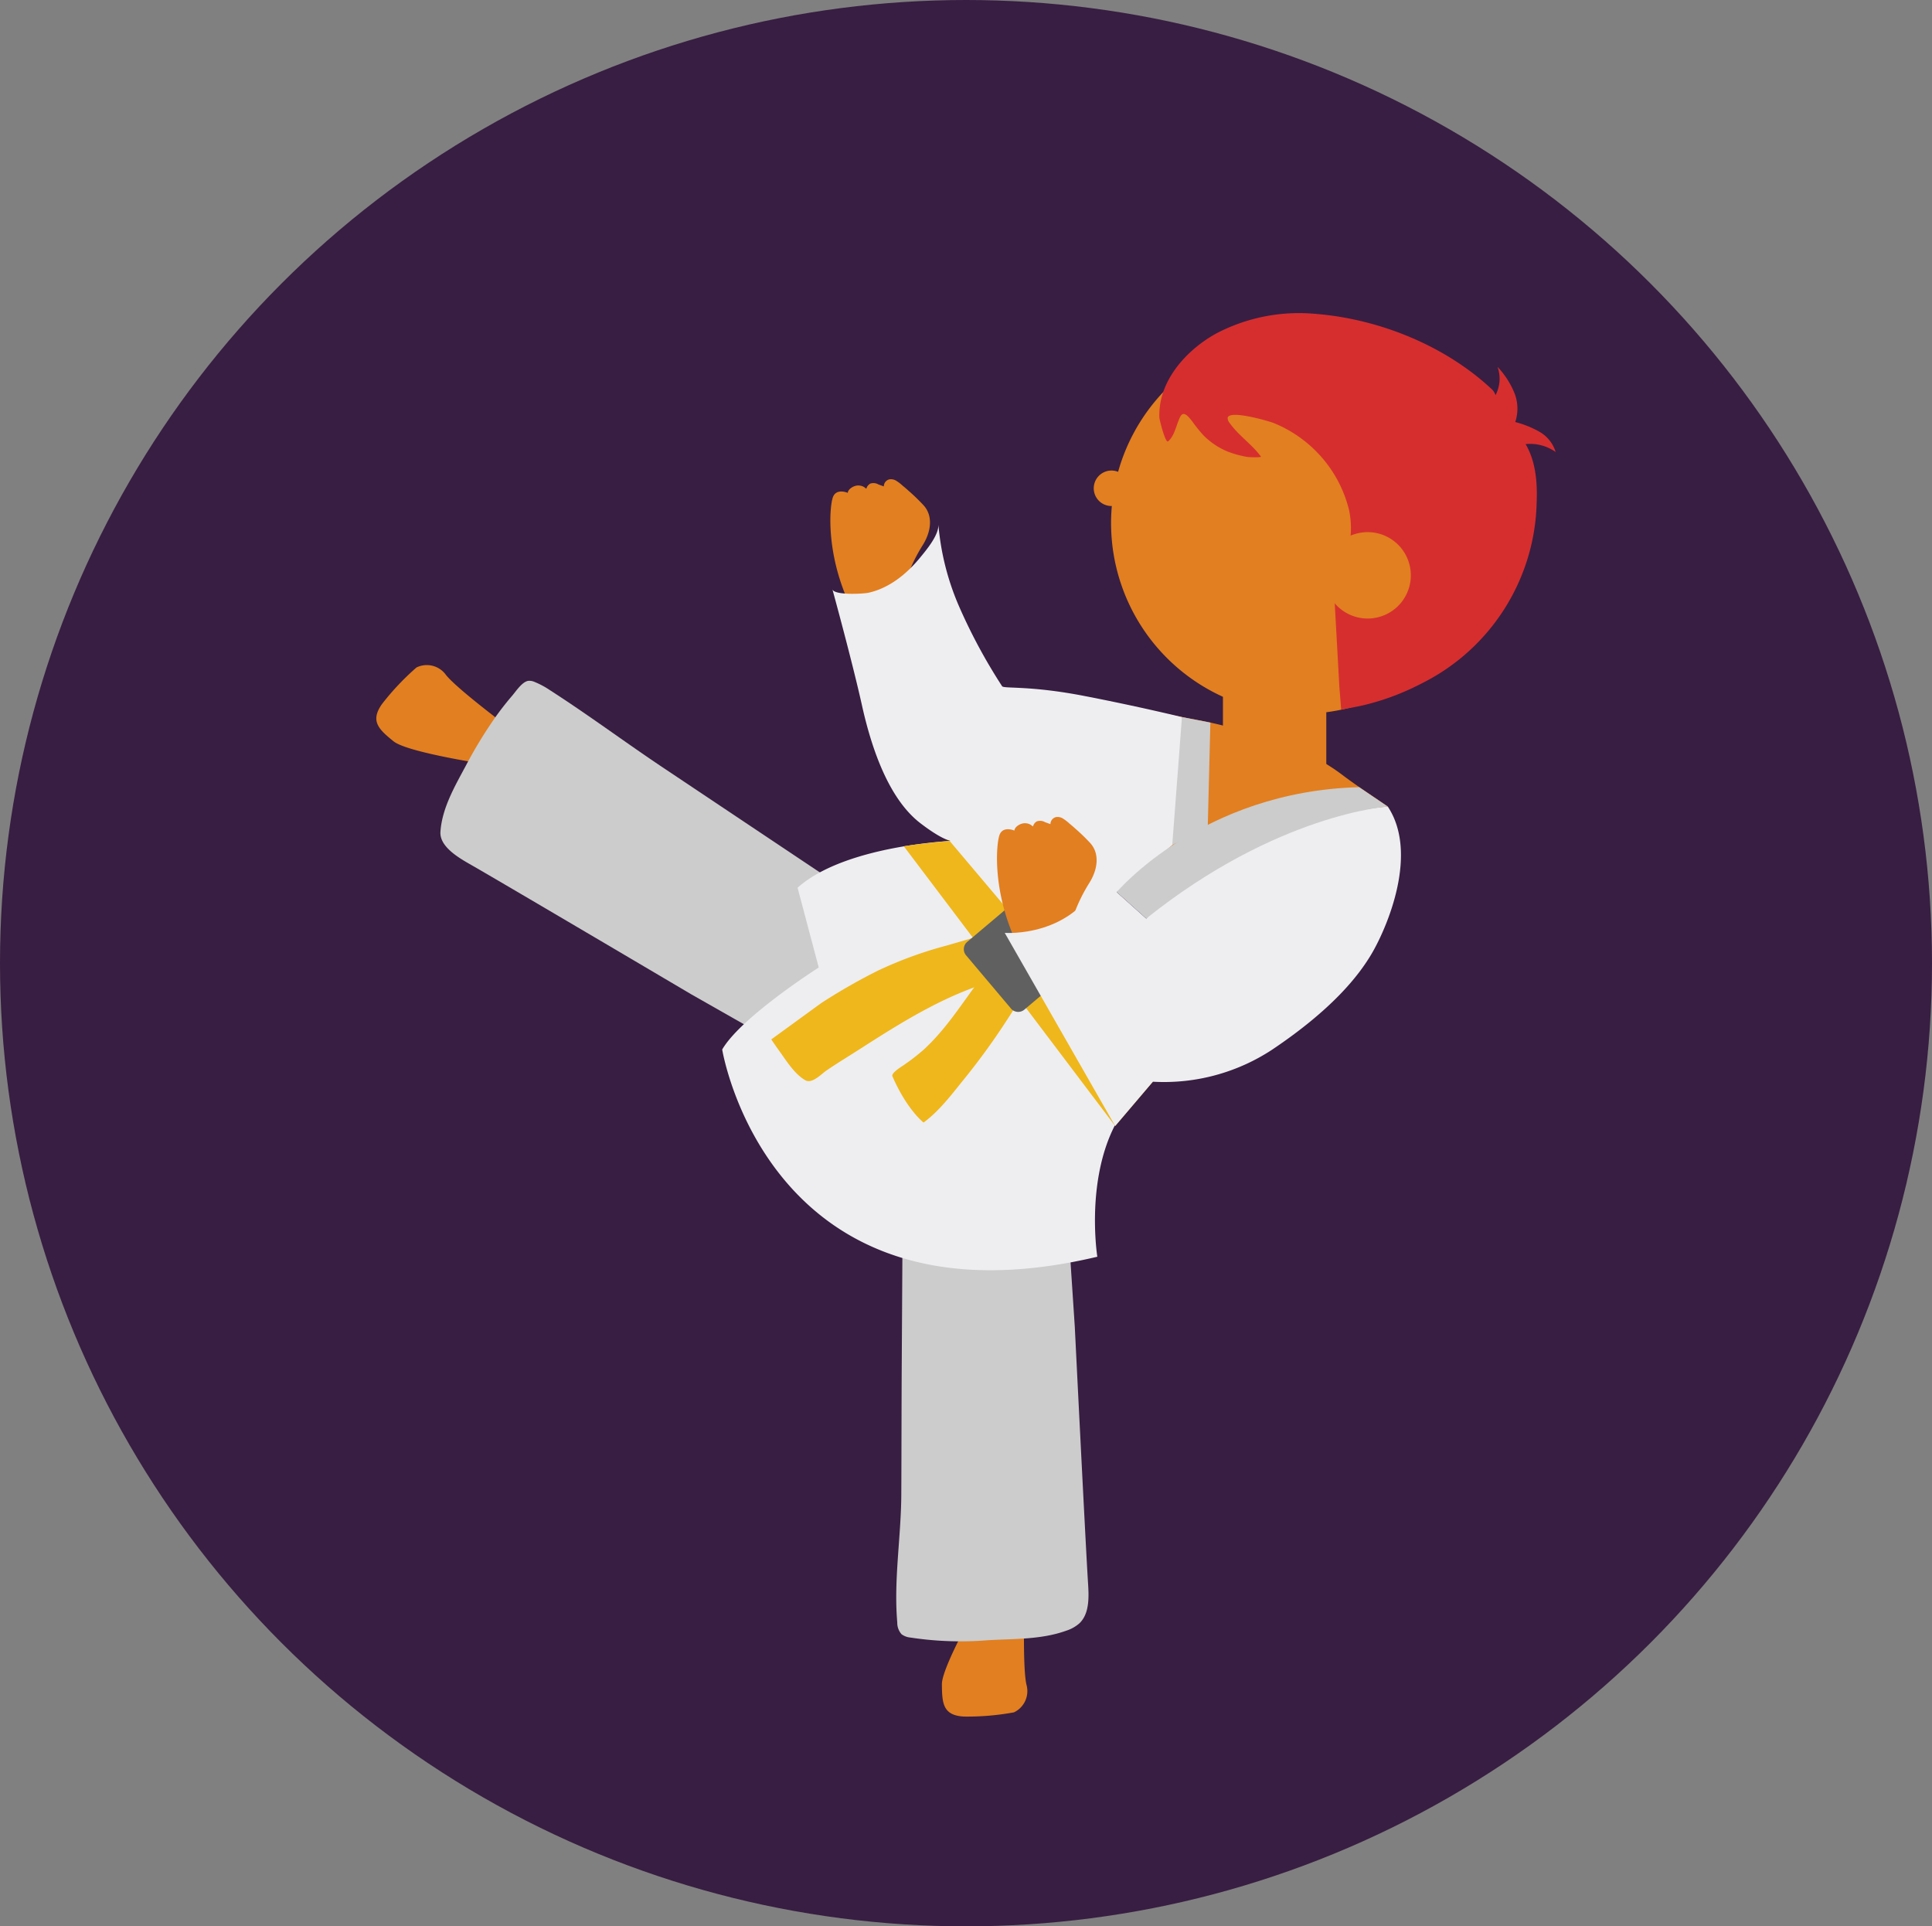
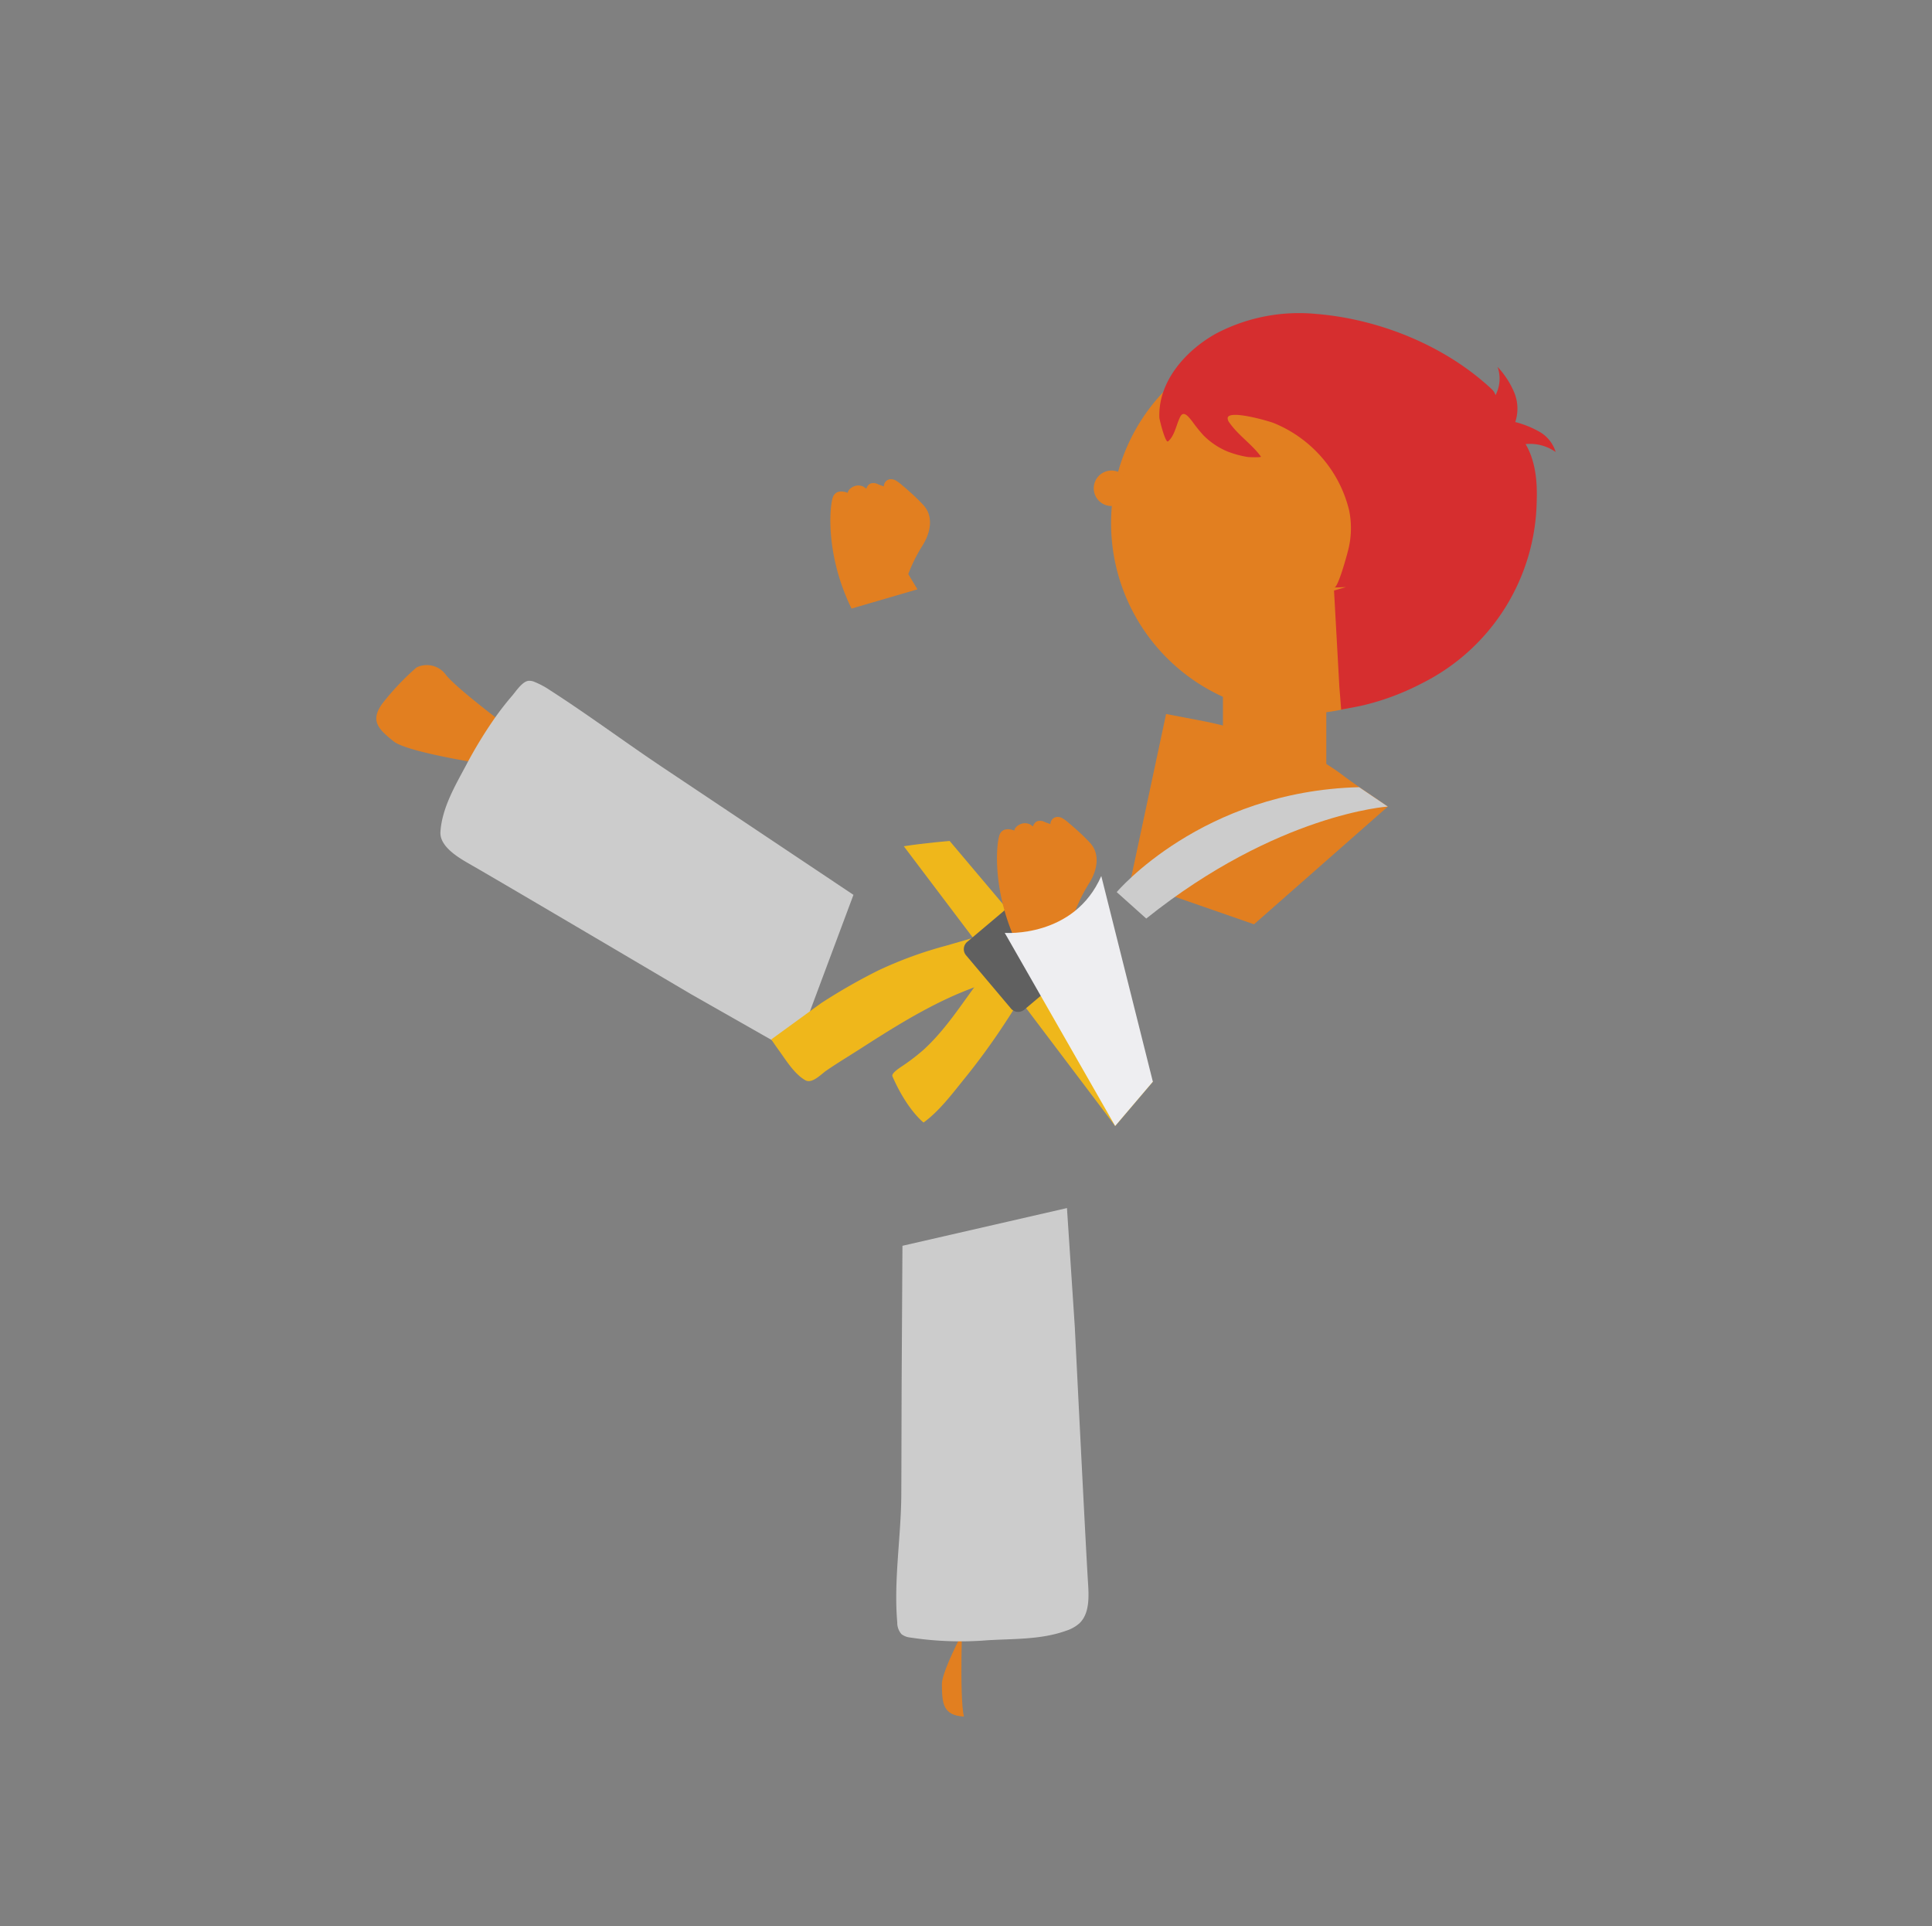
<svg xmlns="http://www.w3.org/2000/svg" id="Benefit_Icon_Self_Defence" data-name="Benefit Icon Self Defence" width="331" height="330" viewBox="0 0 331 330">
  <rect x="0" y="0" width="331" height="330" fill="#808080" stroke="none" />
  <defs>
    <clipPath id="clip-path">
      <rect id="Rectangle_1179" data-name="Rectangle 1179" width="202.055" height="240.428" fill="none" />
    </clipPath>
  </defs>
-   <ellipse id="Ellipse_52" data-name="Ellipse 52" cx="165.5" cy="165" rx="165.5" ry="165" fill="#381e42" />
  <g id="Group_2934" data-name="Group 2934" transform="translate(64.472 53.665)">
    <g id="Group_2934-2" data-name="Group 2934" clip-path="url(#clip-path)">
      <path id="Path_3581" data-name="Path 3581" d="M425.352,219.344c-1.294-.347-2.6-.66-3.905-.922l-6.7-1.283L408.629,245.8l21.184,7.364L452.734,233c-2.5-1.741-5.089-3.395-7.527-5.227a35.2,35.2,0,0,0-7.1-4.218c-1.754-.748-3.565-1.357-5.375-1.952-2.425-.8-4.885-1.59-7.375-2.257" transform="translate(-279.439 -148.49)" fill="#e27f20" />
      <path id="Path_3582" data-name="Path 3582" d="M399.668,33.2a32.668,32.668,0,1,0,41-21.3,32.668,32.668,0,0,0-41,21.3" transform="translate(-272.266 -7.094)" fill="#e27f20" />
      <path id="Path_3583" data-name="Path 3583" d="M388.923,87.341a3.039,3.039,0,1,0,3.813-1.981,3.039,3.039,0,0,0-3.813,1.981" transform="translate(-265.866 -58.275)" fill="#e27f20" />
      <path id="Path_3584" data-name="Path 3584" d="M455.165,63.982l-.914-16.48,2.043-.594c-.562.022-1.106.05-1.608.06q-.19,0-.371,0c.643,0,2.155-5.562,2.324-6.261a15.143,15.143,0,0,0,.213-6.883,21.482,21.482,0,0,0-5.5-10,21.751,21.751,0,0,0-7.358-4.989c-.977-.4-7.9-2.382-7.97-.865a1.37,1.37,0,0,0,.331.807c1.527,2.171,3.831,3.661,5.37,5.776.135.186-2.067.1-2.269.068A17.123,17.123,0,0,1,436,23.68a12.675,12.675,0,0,1-4.127-2.776,26.837,26.837,0,0,1-1.937-2.413c-.5-.61-1.417-1.925-2.019-.786-.679,1.286-.948,3.286-2.1,4.24-.453.375-1.475-3.723-1.488-4.058-.247-6.256,4.618-11.611,9.786-14.449A30.555,30.555,0,0,1,451.224.117C462,1,473.244,5.529,481.2,12.939a2.4,2.4,0,0,1,.719,1.093,6.084,6.084,0,0,0,.35-4.848,14.721,14.721,0,0,1,2.839,4.35,7.274,7.274,0,0,1,.193,5.1,16.88,16.88,0,0,1,4.176,1.685,5.992,5.992,0,0,1,2.745,3.449,7.593,7.593,0,0,0-5.148-1.356c1.708,2.912,2.02,6.434,1.9,9.808a35.523,35.523,0,0,1-19.487,31.08q-.957.5-1.935.959a43.083,43.083,0,0,1-7.929,2.81c-1.371.34-2.757.565-4.145.821" transform="translate(-290.171 0)" fill="#d62e2f" />
-       <path id="Path_3585" data-name="Path 3585" d="M514.99,121.959a7.4,7.4,0,1,0,10.237-2.171,7.4,7.4,0,0,0-10.237,2.171" transform="translate(-351.355 -81.098)" fill="#e27f20" />
      <path id="Path_3586" data-name="Path 3586" d="M21.165,208s-15.646-2.235-18.213-4.31-4.04-3.465-1.975-6.39a44.252,44.252,0,0,1,5.909-6.26,4.032,4.032,0,0,1,5.052,1.287c2.23,2.8,13.757,11.244,13.757,11.244Z" transform="translate(0 -130.363)" fill="#e27f20" />
-       <path id="Path_3587" data-name="Path 3587" d="M314.46,687.649s-8,13.632-7.973,16.933.194,5.319,3.769,5.526a44.211,44.211,0,0,0,8.577-.723,4.031,4.031,0,0,0,2.14-4.754c-.8-3.489-.227-17.766-.227-17.766Z" transform="translate(-209.59 -469.71)" fill="#e27f20" />
+       <path id="Path_3587" data-name="Path 3587" d="M314.46,687.649s-8,13.632-7.973,16.933.194,5.319,3.769,5.526c-.8-3.489-.227-17.766-.227-17.766Z" transform="translate(-209.59 -469.71)" fill="#e27f20" />
      <path id="Path_3588" data-name="Path 3588" d="M260.979,108.784l-1.574-2.616a28.088,28.088,0,0,1,2.411-4.847c1.47-2.281,1.928-5.064.2-6.948a32.858,32.858,0,0,0-2.432-2.362c-.36-.32-.719-.648-1.1-.947a7.344,7.344,0,0,0-1.245-.945,1.707,1.707,0,0,0-1.07-.175,1.238,1.238,0,0,0-.951,1.208c0-.006-.85-.308-.914-.332a1.7,1.7,0,0,0-1.41-.147,1.37,1.37,0,0,0-.652.821c-.076.178-.357-.514-1.454-.5-.752.011-1.726.637-1.744,1.262,0,0-1.979-.871-2.56.77s-1.277,9.912,3.2,19.053Z" transform="translate(-168.269 -61.49)" fill="#e27f20" />
      <rect id="Rectangle_1178" data-name="Rectangle 1178" width="17.707" height="26.735" transform="translate(145.049 57.095)" fill="#e27f20" />
      <path id="Path_3589" data-name="Path 3589" d="M105.5,235.807l-33.048-22.08c-6.346-4.259-12.533-8.86-18.952-12.982a14.293,14.293,0,0,0-2.637-1.414,2.21,2.21,0,0,0-1.055-.186c-1.074.142-2.143,1.814-2.8,2.575-1.04,1.206-2.015,2.467-2.935,3.766a75.618,75.618,0,0,0-4.963,8.163c-1.859,3.483-4.107,7.278-4.37,11.378-.168,2.619,3.4,4.583,5.268,5.654,6.28,3.605,37.687,22.155,37.687,22.155L95.38,262.891Z" transform="translate(-23.754 -136.177)" fill="#ccc" />
      <path id="Path_3590" data-name="Path 3590" d="M282.814,491.312q-.06,10.084-.12,20.168c-.045,7.486-.038,14.973-.077,22.459-.038,7.26-1.324,14.663-.691,21.9a2.95,2.95,0,0,0,.732,2.014,2.983,2.983,0,0,0,1.524.572,57.182,57.182,0,0,0,13.2.464c4.5-.275,9.151-.08,13.463-1.628a6.343,6.343,0,0,0,2.3-1.286c1.83-1.759,1.591-4.854,1.447-7.168-.448-7.227-2.254-43.658-2.254-43.658L311,484.85l-28.182,6.462" transform="translate(-192.674 -331.563)" fill="#ccc" />
-       <path id="Path_3591" data-name="Path 3591" d="M266.2,147.242s-7.4-1.812-16.766-3.625-13.745-1.208-14.047-1.661a94.751,94.751,0,0,1-7.355-13.63,44.461,44.461,0,0,1-3.571-14.171c.183,1.831-2.062,4.471-3.129,5.774-2.268,2.77-5.285,5.232-8.849,6.014-.872.191-5.878.472-6.173-.6,0,0,3.4,12.385,5.06,19.862s4.607,16.086,10.045,20.24,6.344,2.946,6.344,2.946-19.032.6-27.414,8.081l3.625,13.67s-13.292,8.459-16.539,14.047c0,0,7.93,48.863,64.269,35.5,0,0-3.4-21.3,9.516-29.982a33.737,33.737,0,0,0,20.467-5.513c9.893-6.646,14.727-12.385,17.219-16.766s7.854-16.842,2.568-24.847c0,0-6.873.3-20.315,4.607a46,46,0,0,0-21.071,14.576l-5.06-4.531s8.232-6.948,9.516-8.081,3.587-6.457,1.661-21.9" transform="translate(-128.172 -78.064)" fill="#eeeef1" />
-       <path id="Path_3592" data-name="Path 3592" d="M432.984,218.812l4.871.944-.453,18.012-6.079,2.945Z" transform="translate(-294.958 -149.633)" fill="#ccc" />
      <path id="Path_3593" data-name="Path 3593" d="M447.67,260.116s-18.918,1.208-41.386,19.183l-5.06-4.531s14.576-17.295,41.537-17.974Z" transform="translate(-274.375 -175.607)" fill="#ccc" />
      <path id="Path_3594" data-name="Path 3594" d="M296.861,351.853l4.609,6.339a8.856,8.856,0,0,1-.867,1.393q-1.146,1.818-2.34,3.607-2.94,4.4-6.276,8.524c-2.106,2.594-4.3,5.555-7.017,7.53,0,0-2.831-2.155-5.335-7.917-.246-.573,1.552-1.65,1.888-1.889a34.852,34.852,0,0,0,3.465-2.677c3.413-3.123,5.936-6.943,8.641-10.657.284-.39,3.325-4.124,3.232-4.252" transform="translate(-191.211 -240.613)" fill="#efb71b" />
      <path id="Path_3595" data-name="Path 3595" d="M255.551,332.286l5.475,7.53c-.086-.354-6.4.992-7,1.135-9.064,2.17-17.016,7.138-24.766,12.117-1.936,1.243-3.922,2.433-5.817,3.737-.85.585-2.424,2.3-3.581,1.643-1.849-1.045-3.258-3.346-4.453-5.007q-.708-.984-1.386-1.989l8.544-6.212a99.754,99.754,0,0,1,9.826-5.618,68.856,68.856,0,0,1,11.634-4.238c2.027-.589,4.06-1.16,6.075-1.791.986-.309,1.968-.632,2.941-.978.535-.19,2.029-.992,2.51-.33" transform="translate(-146.357 -227.057)" fill="#efb71b" />
      <path id="Path_3596" data-name="Path 3596" d="M328.515,327.171,293.7,285.936s-4.267.34-7.855.906l36.213,47.919" transform="translate(-195.474 -195.536)" fill="#efb71b" />
      <path id="Path_3597" data-name="Path 3597" d="M326.436,339.572l-7.686-9.111a1.629,1.629,0,0,1,.2-2.3l6.368-5.373a1.63,1.63,0,0,1,2.3.195L335.3,332.1a1.629,1.629,0,0,1-.195,2.3l-6.369,5.373a1.629,1.629,0,0,1-2.3-.195" transform="translate(-217.713 -220.477)" fill="#606060" />
      <path id="Path_3598" data-name="Path 3598" d="M351.277,291.784l-1.574-2.616a28.085,28.085,0,0,1,2.411-4.847c1.47-2.281,1.928-5.064.2-6.948a32.852,32.852,0,0,0-2.433-2.362c-.36-.32-.719-.648-1.1-.947a7.348,7.348,0,0,0-1.245-.945,1.707,1.707,0,0,0-1.07-.175,1.238,1.238,0,0,0-.951,1.208c0-.006-.85-.308-.914-.332a1.7,1.7,0,0,0-1.41-.147,1.37,1.37,0,0,0-.652.821c-.076.178-.357-.514-1.454-.5-.752.011-1.726.637-1.744,1.262,0,0-1.979-.871-2.56.77s-1.277,9.912,3.2,19.053Z" transform="translate(-230.019 -186.634)" fill="#e27f20" />
      <path id="Path_3599" data-name="Path 3599" d="M340.549,314.669s11.895.906,16.539-9.742l8.836,35.231-6.457,7.59Z" transform="translate(-232.883 -208.523)" fill="#eeeef1" />
    </g>
  </g>
</svg>